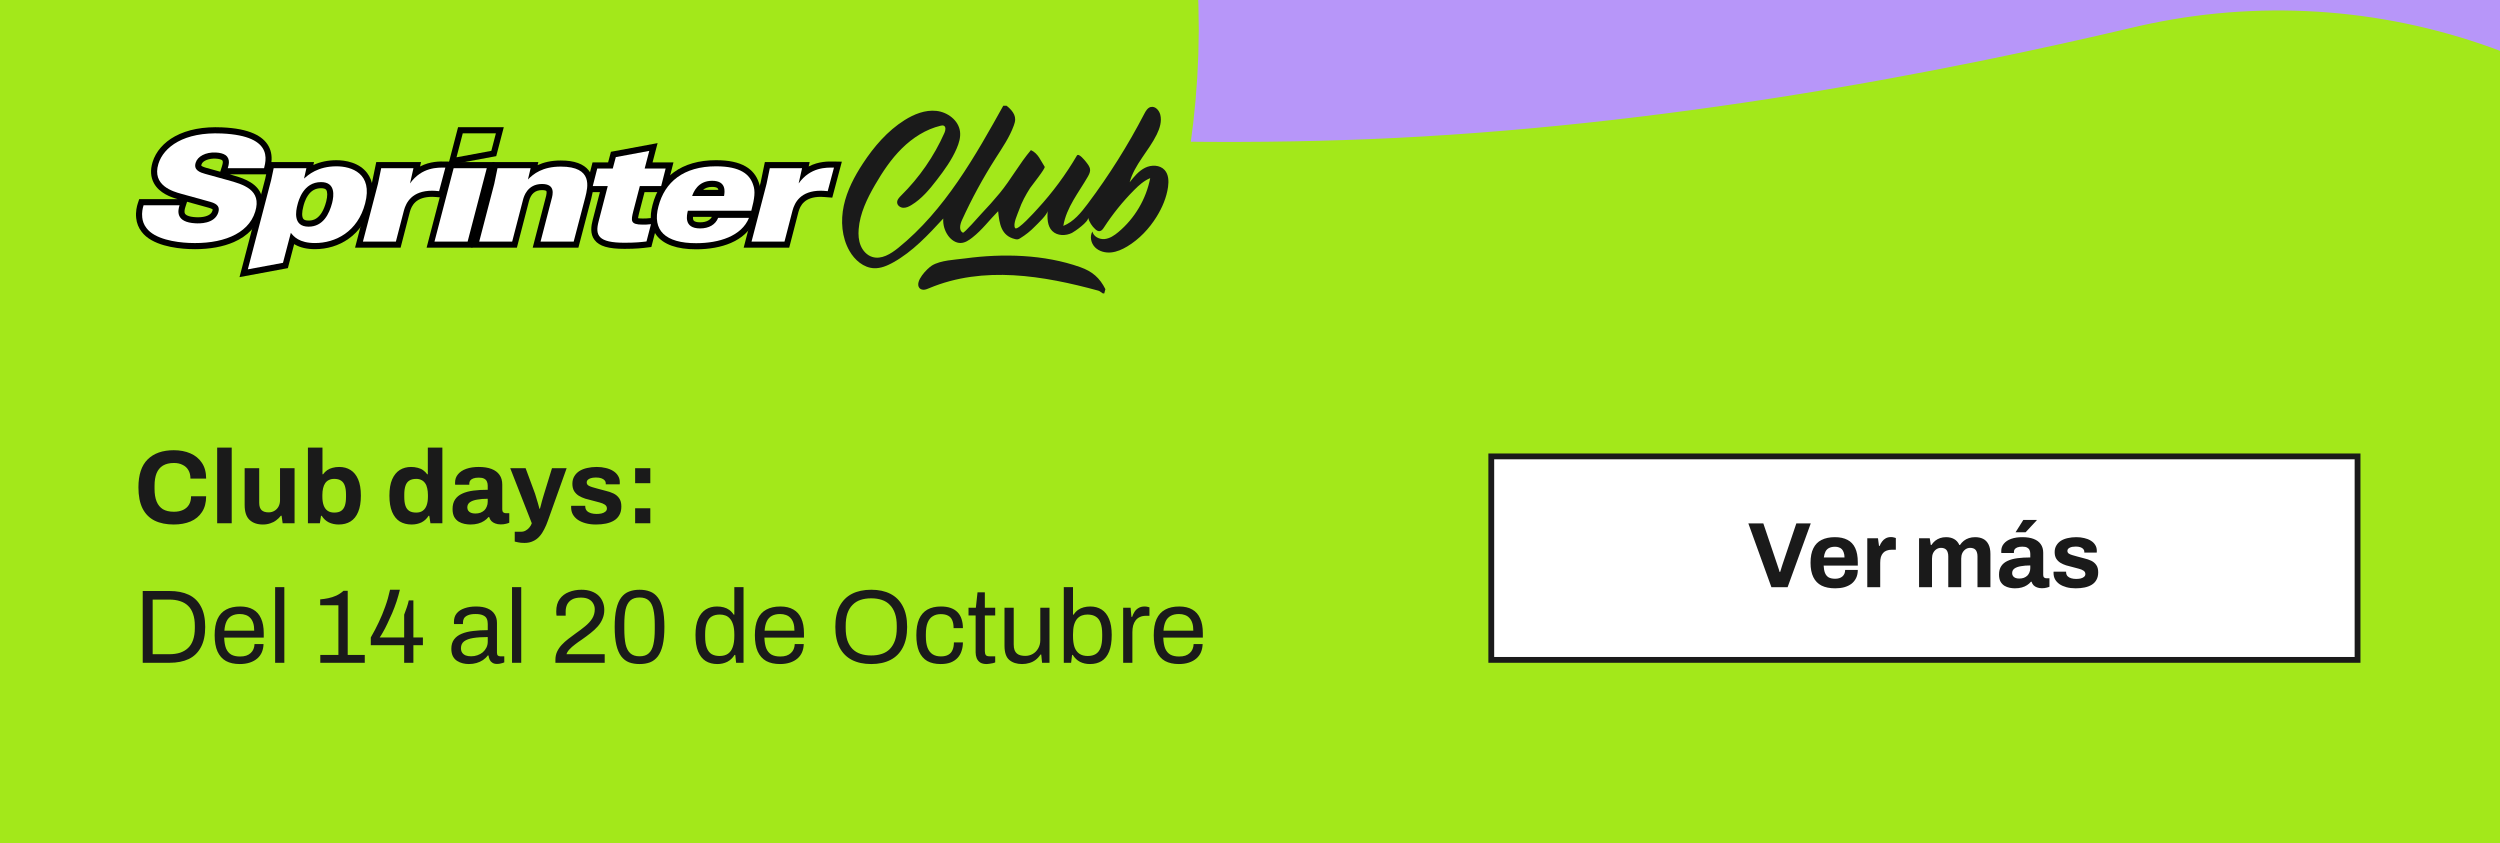
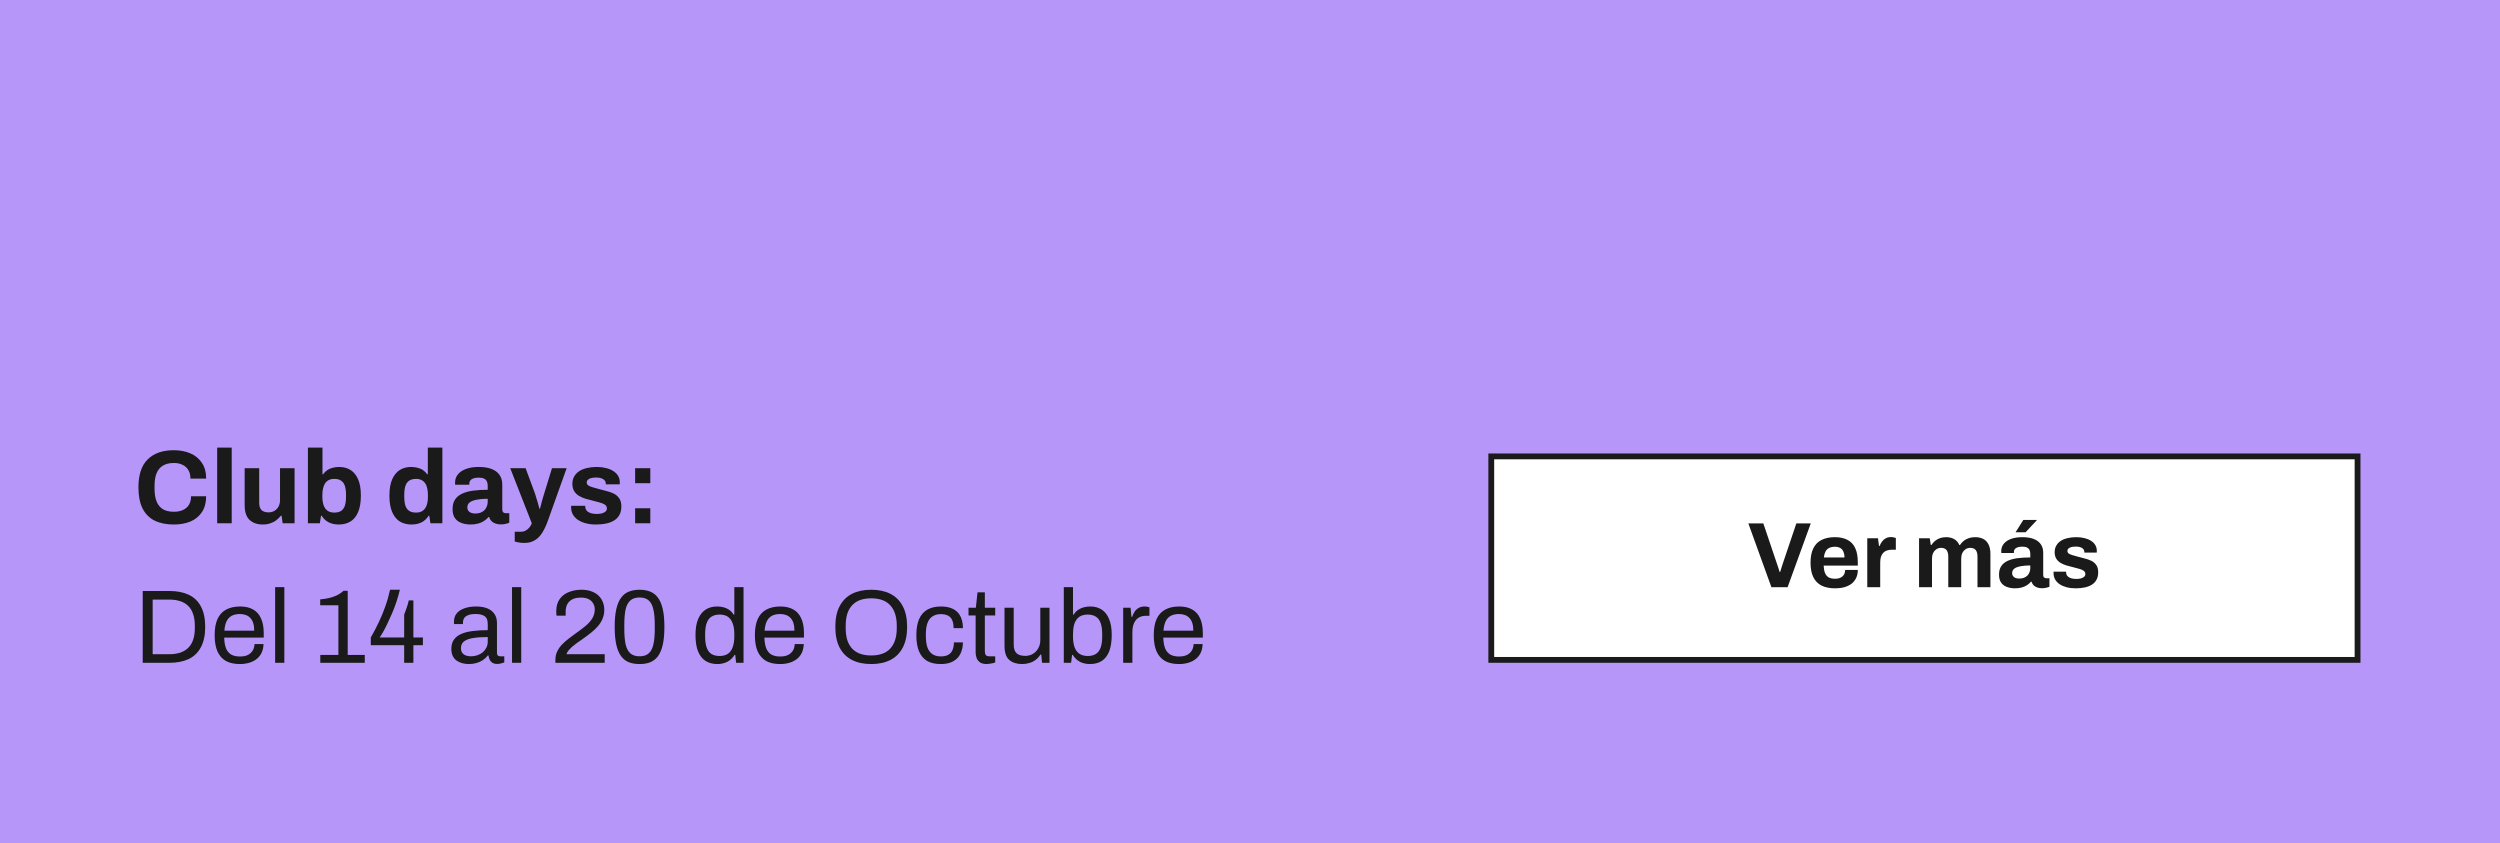
<svg xmlns="http://www.w3.org/2000/svg" width="430" height="145" viewBox="0 0 430 145" fill="none">
  <rect x="0" y="0" width="430" height="145" fill="#808080" stroke="none" />
  <g clip-path="url(#clip0_4080_2463)">
    <rect width="430" height="145" fill="#B796F9" />
-     <path d="M391.863 110.07C357.121 118.272 300.787 129.628 239.962 132.11C187.95 134.229 100.491 131.425 83.174 107.533C66.898 85.079 110.035 60.792 89.654 33.37C121.732 -35.431 52.431 -7.998 18.642 -5.202C-15.147 -2.406 -43.358 52.709 -128.926 78.776C-179.658 94.235 -247.767 105.298 -281.805 91.674C-298.32 85.066 -302.281 74.466 -303.164 67.165" stroke="#A3E81A" stroke-width="216.54" stroke-miterlimit="10" stroke-linecap="round" />
    <path d="M29.894 90.216C28.61 90.216 27.512 89.994 26.6 89.55C25.688 89.094 24.992 88.392 24.512 87.444C24.044 86.496 23.81 85.29 23.81 83.826C23.81 81.666 24.338 80.064 25.394 79.02C26.462 77.964 27.962 77.436 29.894 77.436C30.95 77.436 31.898 77.616 32.738 77.976C33.578 78.336 34.238 78.876 34.718 79.596C35.21 80.316 35.456 81.222 35.456 82.314H32.756C32.756 81.738 32.636 81.252 32.396 80.856C32.168 80.46 31.838 80.16 31.406 79.956C30.986 79.74 30.494 79.632 29.93 79.632C29.162 79.632 28.526 79.782 28.022 80.082C27.53 80.382 27.164 80.826 26.924 81.414C26.696 81.99 26.582 82.698 26.582 83.538V84.096C26.582 84.96 26.702 85.686 26.942 86.274C27.182 86.85 27.542 87.288 28.022 87.588C28.514 87.876 29.144 88.02 29.912 88.02C30.512 88.02 31.034 87.918 31.478 87.714C31.922 87.51 32.264 87.21 32.504 86.814C32.744 86.418 32.864 85.932 32.864 85.356H35.456C35.456 86.448 35.216 87.354 34.736 88.074C34.268 88.794 33.614 89.334 32.774 89.694C31.934 90.042 30.974 90.216 29.894 90.216ZM37.353 90V76.986H39.855V90H37.353ZM45.212 90.216C44.252 90.216 43.49 89.952 42.926 89.424C42.362 88.896 42.08 88.044 42.08 86.868V80.532H44.582V86.454C44.582 86.766 44.618 87.03 44.69 87.246C44.762 87.45 44.864 87.618 44.996 87.75C45.14 87.882 45.314 87.978 45.518 88.038C45.722 88.098 45.95 88.128 46.202 88.128C46.574 88.128 46.91 88.038 47.21 87.858C47.51 87.678 47.744 87.432 47.912 87.12C48.08 86.796 48.164 86.436 48.164 86.04V80.532H50.666V90H48.614L48.434 88.704H48.308C48.08 89.004 47.81 89.268 47.498 89.496C47.198 89.724 46.856 89.898 46.472 90.018C46.088 90.15 45.668 90.216 45.212 90.216ZM58.255 90.216C57.642 90.216 57.078 90.096 56.562 89.856C56.059 89.604 55.651 89.226 55.339 88.722H55.212L55.014 90H52.962V76.986H55.465V81.576H55.572C55.764 81.3 55.998 81.066 56.275 80.874C56.55 80.682 56.862 80.544 57.211 80.46C57.559 80.364 57.937 80.316 58.344 80.316C59.089 80.316 59.736 80.49 60.288 80.838C60.852 81.186 61.291 81.726 61.602 82.458C61.914 83.178 62.071 84.108 62.071 85.248C62.071 86.388 61.914 87.324 61.602 88.056C61.303 88.788 60.864 89.334 60.288 89.694C59.724 90.042 59.047 90.216 58.255 90.216ZM57.48 88.164C57.984 88.164 58.38 88.068 58.669 87.876C58.968 87.672 59.184 87.372 59.316 86.976C59.449 86.58 59.514 86.082 59.514 85.482V85.068C59.514 84.468 59.449 83.97 59.316 83.574C59.184 83.166 58.968 82.866 58.669 82.674C58.38 82.47 57.984 82.368 57.48 82.368C57.12 82.368 56.815 82.434 56.562 82.566C56.31 82.686 56.1 82.866 55.932 83.106C55.776 83.334 55.657 83.622 55.572 83.97C55.489 84.318 55.447 84.702 55.447 85.122V85.446C55.447 86.01 55.519 86.496 55.663 86.904C55.806 87.312 56.029 87.624 56.328 87.84C56.629 88.056 57.013 88.164 57.48 88.164ZM70.795 90.216C70.015 90.216 69.337 90.042 68.761 89.694C68.197 89.334 67.759 88.788 67.447 88.056C67.135 87.324 66.979 86.388 66.979 85.248C66.979 84.108 67.135 83.178 67.447 82.458C67.771 81.726 68.209 81.186 68.761 80.838C69.325 80.49 69.973 80.316 70.705 80.316C71.113 80.316 71.491 80.364 71.839 80.46C72.199 80.544 72.511 80.682 72.775 80.874C73.051 81.066 73.285 81.3 73.477 81.576H73.585V76.986H76.087V90H74.035L73.837 88.722H73.711C73.399 89.226 72.991 89.604 72.487 89.856C71.983 90.096 71.419 90.216 70.795 90.216ZM71.587 88.164C72.055 88.164 72.433 88.056 72.721 87.84C73.021 87.624 73.243 87.312 73.387 86.904C73.531 86.496 73.603 86.01 73.603 85.446V85.122C73.603 84.702 73.561 84.318 73.477 83.97C73.405 83.622 73.285 83.334 73.117 83.106C72.949 82.866 72.739 82.686 72.487 82.566C72.235 82.434 71.935 82.368 71.587 82.368C71.083 82.368 70.681 82.47 70.381 82.674C70.081 82.866 69.865 83.166 69.733 83.574C69.601 83.97 69.535 84.468 69.535 85.068V85.482C69.535 86.082 69.601 86.58 69.733 86.976C69.865 87.372 70.081 87.672 70.381 87.876C70.681 88.068 71.083 88.164 71.587 88.164ZM80.9 90.216C80.588 90.216 80.252 90.18 79.892 90.108C79.544 90.036 79.214 89.91 78.902 89.73C78.59 89.538 78.332 89.268 78.128 88.92C77.936 88.56 77.84 88.104 77.84 87.552C77.84 86.892 77.984 86.346 78.272 85.914C78.56 85.482 78.968 85.146 79.496 84.906C80.036 84.654 80.678 84.48 81.422 84.384C82.166 84.288 82.988 84.24 83.888 84.24V83.538C83.888 83.262 83.84 83.022 83.744 82.818C83.66 82.614 83.504 82.452 83.276 82.332C83.06 82.212 82.754 82.152 82.358 82.152C81.962 82.152 81.638 82.2 81.386 82.296C81.146 82.392 80.972 82.518 80.864 82.674C80.768 82.818 80.72 82.98 80.72 83.16V83.376H78.29C78.278 83.316 78.272 83.262 78.272 83.214C78.272 83.154 78.272 83.082 78.272 82.998C78.272 82.446 78.44 81.972 78.776 81.576C79.112 81.168 79.586 80.856 80.198 80.64C80.81 80.424 81.524 80.316 82.34 80.316C83.216 80.316 83.948 80.43 84.536 80.658C85.136 80.886 85.592 81.222 85.904 81.666C86.228 82.11 86.39 82.668 86.39 83.34V87.642C86.39 87.858 86.45 88.02 86.57 88.128C86.702 88.224 86.846 88.272 87.002 88.272H87.596V89.91C87.476 89.97 87.29 90.03 87.038 90.09C86.786 90.162 86.48 90.198 86.12 90.198C85.772 90.198 85.46 90.144 85.184 90.036C84.92 89.94 84.698 89.802 84.518 89.622C84.338 89.43 84.212 89.202 84.14 88.938H84.014C83.81 89.19 83.558 89.412 83.258 89.604C82.97 89.796 82.628 89.946 82.232 90.054C81.848 90.162 81.404 90.216 80.9 90.216ZM81.746 88.326C82.082 88.326 82.382 88.278 82.646 88.182C82.91 88.074 83.132 87.936 83.312 87.768C83.492 87.588 83.63 87.372 83.726 87.12C83.834 86.868 83.888 86.598 83.888 86.31V85.788C83.216 85.788 82.616 85.836 82.088 85.932C81.56 86.016 81.14 86.166 80.828 86.382C80.528 86.598 80.378 86.898 80.378 87.282C80.378 87.498 80.432 87.684 80.54 87.84C80.648 87.996 80.804 88.116 81.008 88.2C81.212 88.284 81.458 88.326 81.746 88.326ZM90.207 93.384C89.763 93.384 89.391 93.348 89.091 93.276C88.803 93.216 88.618 93.174 88.534 93.15V91.458H89.632C89.931 91.458 90.201 91.386 90.442 91.242C90.681 91.11 90.891 90.93 91.072 90.702C91.251 90.486 91.383 90.252 91.468 90L87.76 80.532H90.406L92.025 84.906C92.097 85.11 92.175 85.368 92.26 85.68C92.356 85.98 92.451 86.298 92.547 86.634C92.644 86.958 92.722 87.246 92.781 87.498H92.871C92.919 87.33 92.974 87.132 93.034 86.904C93.094 86.676 93.153 86.442 93.213 86.202C93.285 85.962 93.352 85.734 93.412 85.518C93.484 85.29 93.543 85.092 93.591 84.924L94.942 80.532H97.462L94.24 89.55C94.059 90.078 93.85 90.57 93.609 91.026C93.382 91.494 93.112 91.902 92.799 92.25C92.487 92.61 92.115 92.886 91.683 93.078C91.263 93.282 90.772 93.384 90.207 93.384ZM102.517 90.216C101.857 90.216 101.263 90.144 100.735 90C100.207 89.856 99.757 89.658 99.385 89.406C99.013 89.142 98.725 88.83 98.521 88.47C98.329 88.11 98.233 87.702 98.233 87.246C98.233 87.198 98.233 87.15 98.233 87.102C98.233 87.054 98.239 87.018 98.251 86.994H100.663C100.663 87.018 100.663 87.042 100.663 87.066C100.663 87.09 100.663 87.114 100.663 87.138C100.675 87.438 100.771 87.684 100.951 87.876C101.131 88.056 101.365 88.188 101.653 88.272C101.953 88.356 102.265 88.398 102.589 88.398C102.877 88.398 103.153 88.374 103.417 88.326C103.693 88.266 103.921 88.164 104.101 88.02C104.293 87.876 104.389 87.69 104.389 87.462C104.389 87.174 104.269 86.952 104.029 86.796C103.801 86.64 103.495 86.514 103.111 86.418C102.739 86.322 102.331 86.214 101.887 86.094C101.479 85.998 101.071 85.89 100.663 85.77C100.255 85.638 99.883 85.47 99.547 85.266C99.223 85.062 98.959 84.798 98.755 84.474C98.551 84.138 98.449 83.718 98.449 83.214C98.449 82.722 98.557 82.296 98.773 81.936C98.989 81.564 99.283 81.258 99.655 81.018C100.039 80.778 100.483 80.604 100.987 80.496C101.503 80.376 102.055 80.316 102.643 80.316C103.195 80.316 103.711 80.376 104.191 80.496C104.671 80.604 105.091 80.772 105.451 81C105.811 81.216 106.093 81.492 106.297 81.828C106.501 82.152 106.603 82.518 106.603 82.926C106.603 83.01 106.603 83.088 106.603 83.16C106.603 83.232 106.597 83.28 106.585 83.304H104.191V83.16C104.191 82.944 104.125 82.764 103.993 82.62C103.861 82.464 103.669 82.344 103.417 82.26C103.177 82.176 102.883 82.134 102.535 82.134C102.295 82.134 102.073 82.152 101.869 82.188C101.677 82.224 101.509 82.278 101.365 82.35C101.221 82.422 101.107 82.512 101.023 82.62C100.951 82.716 100.915 82.836 100.915 82.98C100.915 83.184 100.999 83.352 101.167 83.484C101.347 83.604 101.581 83.706 101.869 83.79C102.157 83.874 102.475 83.964 102.823 84.06C103.255 84.18 103.705 84.3 104.173 84.42C104.653 84.528 105.097 84.678 105.505 84.87C105.913 85.062 106.243 85.338 106.495 85.698C106.747 86.046 106.873 86.52 106.873 87.12C106.873 87.696 106.759 88.182 106.531 88.578C106.315 88.974 106.009 89.292 105.613 89.532C105.217 89.772 104.755 89.946 104.227 90.054C103.699 90.162 103.129 90.216 102.517 90.216ZM109.243 83.106V80.532H111.853V83.106H109.243ZM109.243 90V87.426H111.853V90H109.243ZM24.548 114V101.652H29.156C30.452 101.652 31.556 101.868 32.468 102.3C33.38 102.732 34.076 103.404 34.556 104.316C35.048 105.216 35.294 106.386 35.294 107.826C35.294 109.242 35.048 110.406 34.556 111.318C34.076 112.23 33.38 112.908 32.468 113.352C31.556 113.784 30.452 114 29.156 114H24.548ZM26.258 112.524H29.12C29.804 112.524 30.416 112.44 30.956 112.272C31.496 112.092 31.958 111.822 32.342 111.462C32.726 111.102 33.014 110.64 33.206 110.076C33.41 109.5 33.512 108.816 33.512 108.024V107.664C33.512 106.848 33.41 106.158 33.206 105.594C33.014 105.018 32.726 104.55 32.342 104.19C31.97 103.83 31.514 103.566 30.974 103.398C30.434 103.218 29.816 103.128 29.12 103.128H26.258V112.524ZM41.241 114.216C40.305 114.216 39.513 114.042 38.865 113.694C38.229 113.334 37.743 112.788 37.407 112.056C37.083 111.324 36.921 110.394 36.921 109.266C36.921 108.126 37.083 107.196 37.407 106.476C37.743 105.744 38.235 105.204 38.883 104.856C39.531 104.496 40.341 104.316 41.313 104.316C42.201 104.316 42.945 104.49 43.545 104.838C44.145 105.174 44.595 105.684 44.895 106.368C45.207 107.04 45.363 107.886 45.363 108.906V109.662H38.559C38.583 110.418 38.691 111.042 38.883 111.534C39.087 112.014 39.387 112.368 39.783 112.596C40.179 112.812 40.677 112.92 41.277 112.92C41.685 112.92 42.039 112.872 42.339 112.776C42.651 112.668 42.909 112.518 43.113 112.326C43.329 112.134 43.491 111.906 43.599 111.642C43.707 111.378 43.767 111.09 43.779 110.778H45.327C45.315 111.282 45.219 111.75 45.039 112.182C44.859 112.602 44.595 112.962 44.247 113.262C43.899 113.562 43.473 113.796 42.969 113.964C42.465 114.132 41.889 114.216 41.241 114.216ZM38.595 108.474H43.725C43.725 107.946 43.665 107.502 43.545 107.142C43.425 106.782 43.251 106.488 43.023 106.26C42.807 106.032 42.549 105.87 42.249 105.774C41.961 105.666 41.631 105.612 41.259 105.612C40.707 105.612 40.239 105.714 39.855 105.918C39.471 106.122 39.177 106.434 38.973 106.854C38.769 107.274 38.643 107.814 38.595 108.474ZM47.322 114V100.986H48.906V114H47.322ZM55.091 114V112.65H58.205V104.1H55.073V103.092C55.517 103.056 55.973 102.99 56.441 102.894C56.921 102.798 57.389 102.648 57.845 102.444C58.301 102.228 58.715 101.952 59.087 101.616H59.807V112.65H62.741V114H55.091ZM69.517 114V110.976H63.776V109.644C64.279 108.78 64.736 107.91 65.144 107.034C65.564 106.158 65.936 105.258 66.26 104.334C66.596 103.41 66.871 102.444 67.088 101.436H68.779C68.624 102.096 68.431 102.774 68.204 103.47C67.975 104.154 67.724 104.82 67.448 105.468C67.171 106.116 66.895 106.722 66.62 107.286C66.356 107.85 66.103 108.336 65.864 108.744C65.635 109.152 65.45 109.452 65.305 109.644H69.517V105.72C69.59 105.528 69.662 105.33 69.734 105.126C69.817 104.91 69.895 104.694 69.968 104.478C70.04 104.25 70.106 104.04 70.165 103.848C70.225 103.644 70.273 103.452 70.309 103.272H71.102V109.644H72.74V110.976H71.102V114H69.517ZM80.636 114.216C80.288 114.216 79.94 114.174 79.592 114.09C79.244 114.006 78.92 113.868 78.62 113.676C78.32 113.484 78.08 113.22 77.9 112.884C77.72 112.536 77.63 112.104 77.63 111.588C77.63 110.94 77.786 110.406 78.098 109.986C78.41 109.566 78.842 109.242 79.394 109.014C79.958 108.774 80.624 108.612 81.392 108.528C82.16 108.432 82.994 108.384 83.894 108.384V107.304C83.894 106.956 83.834 106.656 83.714 106.404C83.594 106.152 83.378 105.96 83.066 105.828C82.766 105.684 82.334 105.612 81.77 105.612C81.23 105.612 80.798 105.684 80.474 105.828C80.162 105.96 79.94 106.134 79.808 106.35C79.688 106.566 79.628 106.806 79.628 107.07V107.34H78.098C78.086 107.28 78.08 107.22 78.08 107.16C78.08 107.1 78.08 107.028 78.08 106.944C78.08 106.368 78.236 105.888 78.548 105.504C78.872 105.108 79.322 104.814 79.898 104.622C80.474 104.418 81.134 104.316 81.878 104.316C82.67 104.316 83.33 104.43 83.858 104.658C84.398 104.886 84.8 105.21 85.064 105.63C85.34 106.05 85.478 106.554 85.478 107.142V112.272C85.478 112.5 85.532 112.662 85.64 112.758C85.748 112.842 85.88 112.884 86.036 112.884H86.738V113.928C86.57 114 86.384 114.06 86.18 114.108C85.976 114.168 85.742 114.198 85.478 114.198C85.166 114.198 84.908 114.132 84.704 114C84.5 113.88 84.344 113.712 84.236 113.496C84.128 113.268 84.056 113.016 84.02 112.74H83.894C83.678 113.04 83.402 113.304 83.066 113.532C82.742 113.748 82.376 113.916 81.968 114.036C81.56 114.156 81.116 114.216 80.636 114.216ZM81.032 112.884C81.416 112.884 81.776 112.824 82.112 112.704C82.46 112.584 82.766 112.416 83.03 112.2C83.294 111.972 83.504 111.702 83.66 111.39C83.816 111.078 83.894 110.736 83.894 110.364V109.572C82.922 109.572 82.094 109.626 81.41 109.734C80.726 109.842 80.198 110.034 79.826 110.31C79.466 110.586 79.286 110.976 79.286 111.48C79.286 111.804 79.358 112.068 79.502 112.272C79.646 112.476 79.85 112.632 80.114 112.74C80.378 112.836 80.684 112.884 81.032 112.884ZM88.068 114V100.986H89.652V114H88.068ZM95.531 114V113.478C95.531 112.974 95.627 112.512 95.819 112.092C96.023 111.66 96.287 111.27 96.611 110.922C96.947 110.562 97.325 110.22 97.745 109.896C98.165 109.572 98.591 109.254 99.023 108.942C99.611 108.534 100.151 108.126 100.643 107.718C101.147 107.31 101.549 106.872 101.849 106.404C102.149 105.924 102.299 105.39 102.299 104.802C102.299 104.43 102.209 104.094 102.029 103.794C101.861 103.482 101.603 103.236 101.255 103.056C100.907 102.876 100.463 102.786 99.923 102.786C99.287 102.786 98.777 102.894 98.393 103.11C98.009 103.326 97.727 103.614 97.547 103.974C97.379 104.334 97.295 104.73 97.295 105.162V105.9H95.729C95.717 105.84 95.705 105.75 95.693 105.63C95.681 105.498 95.675 105.348 95.675 105.18C95.675 104.292 95.873 103.578 96.269 103.038C96.665 102.486 97.193 102.084 97.853 101.832C98.513 101.568 99.227 101.436 99.995 101.436C100.679 101.436 101.267 101.532 101.759 101.724C102.251 101.904 102.659 102.156 102.983 102.48C103.307 102.804 103.547 103.176 103.703 103.596C103.859 104.004 103.937 104.436 103.937 104.892C103.937 105.456 103.835 105.972 103.631 106.44C103.439 106.908 103.163 107.346 102.803 107.754C102.455 108.15 102.041 108.534 101.561 108.906C101.093 109.278 100.583 109.656 100.031 110.04C99.647 110.292 99.269 110.562 98.897 110.85C98.525 111.126 98.207 111.408 97.943 111.696C97.679 111.984 97.511 112.26 97.439 112.524H104.009V114H95.531ZM110.01 114.216C109.338 114.216 108.738 114.12 108.21 113.928C107.682 113.724 107.232 113.382 106.86 112.902C106.488 112.41 106.206 111.756 106.014 110.94C105.822 110.112 105.726 109.074 105.726 107.826C105.726 106.578 105.822 105.546 106.014 104.73C106.206 103.902 106.488 103.248 106.86 102.768C107.232 102.276 107.682 101.934 108.21 101.742C108.738 101.538 109.338 101.436 110.01 101.436C110.682 101.436 111.276 101.538 111.792 101.742C112.32 101.934 112.77 102.276 113.142 102.768C113.514 103.248 113.796 103.902 113.988 104.73C114.18 105.546 114.276 106.578 114.276 107.826C114.276 109.074 114.18 110.112 113.988 110.94C113.796 111.756 113.514 112.41 113.142 112.902C112.77 113.382 112.32 113.724 111.792 113.928C111.276 114.12 110.682 114.216 110.01 114.216ZM110.01 112.884C110.694 112.884 111.222 112.71 111.594 112.362C111.978 112.014 112.242 111.498 112.386 110.814C112.542 110.13 112.62 109.278 112.62 108.258V107.43C112.62 106.398 112.542 105.54 112.386 104.856C112.242 104.16 111.978 103.638 111.594 103.29C111.222 102.942 110.694 102.768 110.01 102.768C109.326 102.768 108.792 102.942 108.408 103.29C108.024 103.638 107.754 104.154 107.598 104.838C107.454 105.522 107.382 106.38 107.382 107.412V108.222C107.382 109.242 107.454 110.1 107.598 110.796C107.754 111.492 108.024 112.014 108.408 112.362C108.792 112.71 109.326 112.884 110.01 112.884ZM123.388 114.216C122.608 114.216 121.936 114.042 121.372 113.694C120.82 113.346 120.388 112.806 120.076 112.074C119.776 111.33 119.626 110.37 119.626 109.194C119.626 108.078 119.782 107.16 120.094 106.44C120.406 105.72 120.838 105.186 121.39 104.838C121.942 104.49 122.584 104.316 123.316 104.316C123.736 104.316 124.126 104.364 124.486 104.46C124.846 104.556 125.164 104.706 125.44 104.91C125.728 105.114 125.98 105.384 126.196 105.72H126.304V100.986H127.888V114H126.61L126.466 112.65H126.34C126.016 113.178 125.596 113.574 125.08 113.838C124.564 114.09 124 114.216 123.388 114.216ZM123.766 112.83C124.366 112.83 124.852 112.698 125.224 112.434C125.596 112.17 125.866 111.786 126.034 111.282C126.214 110.778 126.304 110.154 126.304 109.41V109.122C126.304 108.474 126.238 107.928 126.106 107.484C125.974 107.04 125.794 106.686 125.566 106.422C125.338 106.158 125.074 105.972 124.774 105.864C124.474 105.756 124.156 105.702 123.82 105.702C123.232 105.702 122.752 105.822 122.38 106.062C122.008 106.29 121.732 106.656 121.552 107.16C121.372 107.652 121.282 108.294 121.282 109.086V109.464C121.282 110.28 121.378 110.94 121.57 111.444C121.762 111.936 122.038 112.29 122.398 112.506C122.77 112.722 123.226 112.83 123.766 112.83ZM134.159 114.216C133.223 114.216 132.431 114.042 131.783 113.694C131.147 113.334 130.661 112.788 130.325 112.056C130.001 111.324 129.839 110.394 129.839 109.266C129.839 108.126 130.001 107.196 130.325 106.476C130.661 105.744 131.153 105.204 131.801 104.856C132.449 104.496 133.259 104.316 134.231 104.316C135.119 104.316 135.863 104.49 136.463 104.838C137.063 105.174 137.513 105.684 137.813 106.368C138.125 107.04 138.281 107.886 138.281 108.906V109.662H131.477C131.501 110.418 131.609 111.042 131.801 111.534C132.005 112.014 132.305 112.368 132.701 112.596C133.097 112.812 133.595 112.92 134.195 112.92C134.603 112.92 134.957 112.872 135.257 112.776C135.569 112.668 135.827 112.518 136.031 112.326C136.247 112.134 136.409 111.906 136.517 111.642C136.625 111.378 136.685 111.09 136.697 110.778H138.245C138.233 111.282 138.137 111.75 137.957 112.182C137.777 112.602 137.513 112.962 137.165 113.262C136.817 113.562 136.391 113.796 135.887 113.964C135.383 114.132 134.807 114.216 134.159 114.216ZM131.513 108.474H136.643C136.643 107.946 136.583 107.502 136.463 107.142C136.343 106.782 136.169 106.488 135.941 106.26C135.725 106.032 135.467 105.87 135.167 105.774C134.879 105.666 134.549 105.612 134.177 105.612C133.625 105.612 133.157 105.714 132.773 105.918C132.389 106.122 132.095 106.434 131.891 106.854C131.687 107.274 131.561 107.814 131.513 108.474ZM149.852 114.216C148.568 114.216 147.464 113.982 146.54 113.514C145.628 113.046 144.92 112.338 144.416 111.39C143.924 110.442 143.678 109.254 143.678 107.826C143.678 106.386 143.924 105.198 144.416 104.262C144.92 103.314 145.628 102.606 146.54 102.138C147.464 101.67 148.568 101.436 149.852 101.436C151.136 101.436 152.234 101.67 153.146 102.138C154.07 102.606 154.778 103.314 155.27 104.262C155.774 105.198 156.026 106.386 156.026 107.826C156.026 109.254 155.774 110.442 155.27 111.39C154.778 112.338 154.07 113.046 153.146 113.514C152.234 113.982 151.136 114.216 149.852 114.216ZM149.852 112.74C150.524 112.74 151.13 112.65 151.67 112.47C152.222 112.29 152.684 112.008 153.056 111.624C153.44 111.228 153.734 110.736 153.938 110.148C154.142 109.548 154.244 108.84 154.244 108.024V107.646C154.244 106.818 154.142 106.11 153.938 105.522C153.734 104.922 153.44 104.43 153.056 104.046C152.684 103.65 152.222 103.362 151.67 103.182C151.13 103.002 150.524 102.912 149.852 102.912C149.168 102.912 148.556 103.002 148.016 103.182C147.476 103.362 147.014 103.65 146.63 104.046C146.246 104.43 145.952 104.922 145.748 105.522C145.556 106.11 145.46 106.818 145.46 107.646V108.024C145.46 108.84 145.556 109.548 145.748 110.148C145.952 110.736 146.246 111.228 146.63 111.624C147.014 112.008 147.476 112.29 148.016 112.47C148.556 112.65 149.168 112.74 149.852 112.74ZM161.787 114.216C160.875 114.216 160.107 114.042 159.483 113.694C158.871 113.334 158.403 112.788 158.079 112.056C157.767 111.312 157.611 110.382 157.611 109.266C157.611 108.15 157.767 107.226 158.079 106.494C158.403 105.762 158.877 105.216 159.501 104.856C160.137 104.496 160.917 104.316 161.841 104.316C162.489 104.316 163.047 104.4 163.515 104.568C163.995 104.736 164.391 104.982 164.703 105.306C165.015 105.63 165.243 106.02 165.387 106.476C165.543 106.932 165.621 107.454 165.621 108.042H164.019C164.019 107.49 163.941 107.04 163.785 106.692C163.641 106.332 163.407 106.068 163.083 105.9C162.759 105.72 162.333 105.63 161.805 105.63C161.277 105.63 160.821 105.75 160.437 105.99C160.053 106.218 159.759 106.584 159.555 107.088C159.351 107.592 159.249 108.258 159.249 109.086V109.464C159.249 110.244 159.345 110.892 159.537 111.408C159.741 111.924 160.035 112.302 160.419 112.542C160.803 112.782 161.271 112.902 161.823 112.902C162.363 112.902 162.795 112.806 163.119 112.614C163.455 112.422 163.695 112.146 163.839 111.786C163.995 111.426 164.073 110.994 164.073 110.49H165.621C165.621 111.018 165.543 111.51 165.387 111.966C165.243 112.422 165.015 112.818 164.703 113.154C164.391 113.49 163.995 113.754 163.515 113.946C163.035 114.126 162.459 114.216 161.787 114.216ZM169.735 114.216C169.243 114.216 168.859 114.126 168.583 113.946C168.307 113.754 168.109 113.508 167.989 113.208C167.869 112.896 167.809 112.566 167.809 112.218V105.864H166.585V104.532H167.845L168.133 101.886H169.393V104.532H171.175V105.864H169.393V111.984C169.393 112.284 169.447 112.512 169.555 112.668C169.663 112.812 169.867 112.884 170.167 112.884H171.175V113.928C171.055 113.988 170.911 114.036 170.743 114.072C170.575 114.108 170.401 114.138 170.221 114.162C170.053 114.198 169.891 114.216 169.735 114.216ZM175.799 114.216C174.887 114.216 174.155 113.982 173.603 113.514C173.051 113.046 172.775 112.23 172.775 111.066V104.532H174.359V110.85C174.359 111.246 174.407 111.57 174.503 111.822C174.599 112.074 174.737 112.272 174.917 112.416C175.097 112.56 175.307 112.662 175.547 112.722C175.799 112.782 176.069 112.812 176.357 112.812C176.813 112.812 177.233 112.704 177.617 112.488C178.001 112.272 178.313 111.96 178.553 111.552C178.805 111.132 178.931 110.646 178.931 110.094V104.532H180.515V114H179.237L179.093 112.578H178.967C178.715 112.962 178.427 113.274 178.103 113.514C177.791 113.754 177.437 113.928 177.041 114.036C176.657 114.156 176.243 114.216 175.799 114.216ZM187.472 114.216C186.836 114.216 186.266 114.09 185.762 113.838C185.258 113.574 184.844 113.178 184.52 112.65H184.394L184.232 114H182.972V100.986H184.556V105.72H184.664C184.88 105.384 185.132 105.114 185.42 104.91C185.708 104.706 186.032 104.556 186.392 104.46C186.752 104.364 187.136 104.316 187.544 104.316C188.276 104.316 188.918 104.49 189.47 104.838C190.022 105.186 190.448 105.72 190.748 106.44C191.06 107.16 191.216 108.078 191.216 109.194C191.216 110.37 191.066 111.33 190.766 112.074C190.466 112.806 190.04 113.346 189.488 113.694C188.936 114.042 188.264 114.216 187.472 114.216ZM187.094 112.83C187.634 112.83 188.084 112.722 188.444 112.506C188.816 112.29 189.098 111.936 189.29 111.444C189.482 110.94 189.578 110.28 189.578 109.464V109.086C189.578 108.294 189.488 107.652 189.308 107.16C189.128 106.656 188.852 106.29 188.48 106.062C188.108 105.822 187.628 105.702 187.04 105.702C186.704 105.702 186.386 105.756 186.086 105.864C185.786 105.972 185.516 106.158 185.276 106.422C185.048 106.686 184.868 107.04 184.736 107.484C184.616 107.928 184.556 108.474 184.556 109.122V109.41C184.556 110.154 184.64 110.778 184.808 111.282C184.988 111.786 185.264 112.17 185.636 112.434C186.02 112.698 186.506 112.83 187.094 112.83ZM193.185 114V104.532H194.463L194.607 106.098H194.733C194.829 105.798 194.961 105.516 195.129 105.252C195.297 104.976 195.525 104.754 195.813 104.586C196.101 104.406 196.455 104.316 196.875 104.316C197.055 104.316 197.217 104.334 197.361 104.37C197.517 104.394 197.631 104.424 197.703 104.46V105.918H197.109C196.701 105.918 196.347 105.99 196.047 106.134C195.759 106.266 195.519 106.458 195.327 106.71C195.135 106.962 194.991 107.262 194.895 107.61C194.811 107.958 194.769 108.33 194.769 108.726V114H193.185ZM202.766 114.216C201.83 114.216 201.038 114.042 200.39 113.694C199.754 113.334 199.268 112.788 198.932 112.056C198.608 111.324 198.446 110.394 198.446 109.266C198.446 108.126 198.608 107.196 198.932 106.476C199.268 105.744 199.76 105.204 200.408 104.856C201.056 104.496 201.866 104.316 202.838 104.316C203.726 104.316 204.47 104.49 205.07 104.838C205.67 105.174 206.12 105.684 206.42 106.368C206.732 107.04 206.888 107.886 206.888 108.906V109.662H200.084C200.108 110.418 200.216 111.042 200.408 111.534C200.612 112.014 200.912 112.368 201.308 112.596C201.704 112.812 202.202 112.92 202.802 112.92C203.21 112.92 203.564 112.872 203.864 112.776C204.176 112.668 204.434 112.518 204.638 112.326C204.854 112.134 205.016 111.906 205.124 111.642C205.232 111.378 205.292 111.09 205.304 110.778H206.852C206.84 111.282 206.744 111.75 206.564 112.182C206.384 112.602 206.12 112.962 205.772 113.262C205.424 113.562 204.998 113.796 204.494 113.964C203.99 114.132 203.414 114.216 202.766 114.216ZM200.12 108.474H205.25C205.25 107.946 205.19 107.502 205.07 107.142C204.95 106.782 204.776 106.488 204.548 106.26C204.332 106.032 204.074 105.87 203.774 105.774C203.486 105.666 203.156 105.612 202.784 105.612C202.232 105.612 201.764 105.714 201.38 105.918C200.996 106.122 200.702 106.434 200.498 106.854C200.294 107.274 200.168 107.814 200.12 108.474Z" fill="#1A1A1A" />
    <g clip-path="url(#clip1_4080_2463)">
      <path d="M77.089 28.393L78.788 21.878H86.651L85.351 26.858L77.089 28.393H77.089ZM80.402 23.98L79.947 25.724L83.665 25.033L83.94 23.98H80.402Z" fill="black" />
      <path d="M68.9 42.603H61.068L63.989 31.382L64.714 27.88H72.421L72.251 28.637C73.977 27.727 75.688 27.762 76.596 27.78L77.955 27.807L76.308 33.994L75.441 33.926C75.261 33.912 75.119 33.9 74.999 33.889C74.703 33.864 74.581 33.853 74.341 33.853C71.529 33.853 70.794 35.343 70.487 36.468L68.9 42.603L68.9 42.603ZM67.283 40.501L68.468 35.92C68.472 35.905 68.476 35.89 68.48 35.874L69.804 29.982H66.415L66.026 31.863L63.777 40.501H67.283ZM75.228 29.918C74.031 30.041 72.555 30.509 71.374 32.16L71.19 32.417C72.07 31.975 73.124 31.751 74.341 31.751C74.494 31.751 74.618 31.755 74.737 31.762L75.228 29.917V29.918Z" fill="black" />
      <path d="M81.237 42.603H73.375L77.217 27.881H85.079L81.237 42.603ZM79.624 40.501L82.368 29.983H78.83L76.086 40.501H79.624Z" fill="black" />
      <path d="M99.481 42.603H91.624L93.847 34.026C93.902 33.828 93.995 33.498 94.013 33.211C94.028 32.993 93.993 32.884 93.971 32.854C93.938 32.811 93.741 32.699 93.227 32.699C92.062 32.699 91.328 33.314 90.984 34.58L90.984 34.583L88.903 42.603H81.071L83.994 31.381L84.718 27.881H92.595L92.471 28.402C93.48 27.936 94.773 27.604 96.453 27.604C97.636 27.604 98.605 27.747 99.415 28.041C100.21 28.329 100.839 28.766 101.284 29.34C102.502 30.909 101.981 32.999 101.701 34.122L101.688 34.178L99.482 42.603L99.481 42.603ZM94.329 40.501H97.869L99.662 33.648L99.672 33.611C99.892 32.728 100.224 31.393 99.634 30.633C99.164 30.027 98.064 29.706 96.452 29.706C94.758 29.706 93.612 30.094 92.764 30.617C92.915 30.603 93.069 30.596 93.226 30.596C94.332 30.596 95.143 30.929 95.637 31.585C96.41 32.611 96.043 33.94 95.862 34.586L94.329 40.5L94.329 40.501ZM83.78 40.501H87.287L88.967 34.025C88.984 33.961 89.003 33.897 89.022 33.835L89.942 29.983H86.419L86.03 31.862L83.78 40.501Z" fill="black" />
      <path d="M107.438 42.804C104.63 42.804 103.084 42.349 102.27 41.284C101.454 40.217 101.673 38.856 101.956 37.789L103.183 33.05H100.61L101.916 27.93H104.595L105.08 26.108L113.106 24.617L112.24 27.93H115.838L114.534 33.051H110.86L109.929 36.628L109.923 36.656C109.855 36.94 109.77 37.303 109.742 37.528C109.879 37.555 110.124 37.585 110.543 37.585C110.99 37.585 111.214 37.585 111.856 37.515L113.362 37.352L112.031 42.483L111.328 42.571C110.546 42.669 109.476 42.803 107.438 42.803L107.438 42.804ZM103.305 30.948H105.888L103.977 38.328C103.747 39.197 103.731 39.745 103.929 40.003C104.128 40.264 104.849 40.701 107.439 40.701C108.803 40.701 109.7 40.638 110.367 40.568L110.596 39.687H110.544C109.965 39.687 109.525 39.643 109.159 39.549C108.667 39.423 108.286 39.191 108.026 38.86C107.431 38.102 107.653 37.163 107.889 36.169L107.904 36.108L109.246 30.948H112.912L113.145 30.033H109.528L110.246 27.287L106.76 27.935L106.2 30.033H103.539L103.306 30.948L103.305 30.948Z" fill="black" />
      <path d="M119.744 42.88C116.433 42.88 114.132 42.063 112.903 40.451C111.892 39.125 111.669 37.37 112.24 35.235C112.858 32.841 114.086 30.956 115.892 29.635C117.779 28.254 120.224 27.553 123.16 27.553C125.342 27.553 127.008 27.904 128.253 28.625C129.366 29.27 130.133 30.22 130.533 31.45C131.033 32.84 130.826 34.279 130.261 36.42H130.372L130.039 37.252L130.026 37.302H130.019L129.794 37.863C129.433 38.766 128.876 39.569 128.137 40.25C127.469 40.866 126.649 41.385 125.702 41.793C124.049 42.504 121.988 42.88 119.743 42.88H119.744ZM123.16 29.656C118.37 29.656 115.293 31.769 114.263 35.767L114.261 35.777C113.866 37.249 113.968 38.392 114.562 39.172C115.363 40.222 117.155 40.778 119.743 40.778C121.709 40.777 123.485 40.46 124.88 39.86C125.709 39.503 126.387 39.056 126.908 38.522H124.153C123.836 39.015 123.409 39.425 122.891 39.727C122.195 40.134 121.364 40.34 120.421 40.34C119.173 40.34 118.25 39.971 117.677 39.244C116.798 38.128 117.146 36.638 117.277 36.077L117.292 36.014L117.478 35.199H128.412C128.775 33.67 128.81 32.831 128.563 32.154L128.55 32.116C128.334 31.443 127.759 29.656 123.16 29.656V29.656ZM119.19 37.301C119.176 37.549 119.201 37.791 119.316 37.938C119.466 38.128 119.869 38.237 120.421 38.237C121.617 38.237 122.18 37.768 122.444 37.301H119.19ZM125.416 34.761H117.558L118.065 33.352C118.188 33.011 118.476 32.21 119.139 31.473C119.981 30.538 121.137 30.044 122.483 30.044C123.63 30.044 124.493 30.38 125.048 31.043C125.883 32.04 125.66 33.336 125.565 33.889L125.415 34.761H125.416ZM120.918 32.659H123.554C123.536 32.554 123.503 32.462 123.449 32.397C123.316 32.238 122.964 32.147 122.484 32.147C121.786 32.147 121.286 32.352 120.918 32.659Z" fill="black" />
      <path d="M135.742 42.604H127.91L130.831 31.381L131.555 27.881H139.262L139.092 28.637C140.818 27.727 142.528 27.762 143.437 27.781L144.797 27.808L143.151 33.994L142.285 33.927C142.102 33.913 141.958 33.901 141.837 33.89C141.544 33.865 141.422 33.855 141.183 33.855C138.371 33.855 137.636 35.345 137.329 36.468L135.742 42.604ZM130.619 40.502H134.125L135.31 35.92C135.317 35.895 135.324 35.87 135.331 35.846L136.647 29.984H133.257L132.868 31.862L130.619 40.502L130.619 40.502ZM142.071 29.918C140.873 30.042 139.397 30.509 138.217 32.16L138.032 32.418C138.912 31.975 139.967 31.752 141.183 31.752C141.336 31.752 141.46 31.756 141.579 31.763L142.071 29.918Z" fill="black" />
      <path d="M41.197 47.663L45.617 30.744C45.793 29.964 45.867 29.586 45.921 29.309C45.962 29.097 45.995 28.929 46.052 28.69L46.243 27.881H54.011L53.899 28.379C55.086 27.832 56.421 27.555 57.873 27.555C58.545 27.555 59.565 27.63 60.6 27.988C61.678 28.361 62.532 28.951 63.138 29.743C64.19 31.118 64.418 32.974 63.814 35.259C63.166 37.752 61.819 39.771 59.918 41.099C58.274 42.248 56.289 42.856 54.179 42.856C52.816 42.856 51.662 42.593 50.75 42.075C50.698 42.046 50.647 42.016 50.598 41.985L49.514 46.118L41.197 47.664L41.197 47.663ZM47.92 29.984C47.865 30.255 47.787 30.629 47.653 31.226L47.644 31.261L44.056 44.994L47.829 44.293L49.551 37.726L50.849 39.398C51.216 39.872 51.901 40.753 54.178 40.753C55.836 40.753 57.45 40.263 58.724 39.373C60.232 38.32 61.264 36.756 61.791 34.726L61.792 34.721C62.221 33.099 62.115 31.856 61.48 31.025C61.165 30.614 60.184 29.658 57.872 29.658C56.547 29.658 55.537 29.935 54.768 30.289C54.916 30.277 55.065 30.27 55.218 30.27C55.988 30.27 57.051 30.458 57.745 31.353C58.421 32.226 58.555 33.504 58.141 35.151L58.139 35.158C57.801 36.467 57.306 37.529 56.667 38.316C55.752 39.444 54.51 40.04 53.075 40.04C52.29 40.04 51.207 39.846 50.506 38.923C49.64 37.783 49.834 36.148 50.151 34.974C50.209 34.741 50.338 34.235 50.59 33.639L50.551 33.673L51.388 29.985H47.919L47.92 29.984ZM55.218 32.372C54.279 32.372 53.546 32.774 52.977 33.603C52.465 34.349 52.248 35.212 52.177 35.496L52.172 35.516C51.908 36.486 51.907 37.302 52.169 37.646C52.315 37.839 52.62 37.937 53.076 37.937C53.616 37.937 55.26 37.937 56.115 34.632C56.347 33.703 56.34 32.961 56.096 32.645C55.956 32.464 55.66 32.372 55.218 32.372L55.218 32.372Z" fill="black" />
      <path d="M33.551 42.858C33.184 42.858 32.813 42.85 32.436 42.832C30.169 42.727 26.109 42.201 24.361 39.866C23.832 39.183 23.517 38.393 23.425 37.519C23.299 36.414 23.546 35.45 23.704 34.974L23.943 34.256H30.576C29.402 33.919 27.418 33.24 26.474 31.508C25.904 30.464 25.827 29.241 26.245 27.875C26.802 26.068 28.167 24.497 30.088 23.448C32.236 22.276 34.969 21.757 38.212 21.907C40.512 22.012 42.293 22.36 43.658 22.969C46.044 24.035 47.067 25.901 46.616 28.368C46.571 28.634 46.508 28.91 46.427 29.209L46.217 29.983H39.505C41.409 30.509 43.727 31.18 44.721 33.008C45.28 34.037 45.339 35.284 44.896 36.713C44.231 38.892 42.61 40.597 40.207 41.644C38.373 42.444 36.09 42.858 33.551 42.858ZM25.521 36.359C25.483 36.631 25.465 36.95 25.504 37.283L25.505 37.296C25.555 37.783 25.722 38.203 26.015 38.578L26.029 38.597C26.914 39.786 29.345 40.584 32.532 40.732C35.201 40.855 37.567 40.504 39.375 39.716C41.226 38.909 42.411 37.691 42.897 36.094L42.899 36.089C43.172 35.212 43.167 34.534 42.886 34.016C42.297 32.933 40.456 32.425 38.831 31.977H38.83L35.016 30.921C34.365 30.735 33.275 30.424 32.769 29.47C32.574 29.101 32.397 28.489 32.662 27.662C32.905 26.869 33.509 26.187 34.364 25.742C35.159 25.327 36.125 25.133 37.156 25.181C38.066 25.223 38.776 25.418 39.324 25.779L39.357 25.801C39.36 25.803 39.362 25.805 39.365 25.807L39.372 25.811C39.398 25.829 39.423 25.848 39.449 25.867L39.473 25.885C40.09 26.363 40.417 27.052 40.418 27.88H44.578C44.675 27.277 44.636 26.778 44.461 26.357C44.211 25.755 43.671 25.276 42.809 24.891C41.703 24.396 40.124 24.099 38.118 24.008C35.301 23.877 32.869 24.323 31.085 25.296C29.647 26.081 28.638 27.217 28.244 28.494C27.996 29.306 28.016 29.962 28.308 30.497C28.918 31.616 30.626 32.09 31.447 32.317L36.456 33.705C37.787 34.08 38.222 34.638 38.434 35.025C38.716 35.541 38.754 36.15 38.548 36.838L38.544 36.853C37.982 38.636 36.186 39.587 33.617 39.462C31.924 39.384 30.746 38.885 30.12 37.978C29.751 37.442 29.639 36.868 29.641 36.359H25.521ZM32.176 34.701L31.878 35.631C31.812 35.834 31.613 36.454 31.838 36.78C31.944 36.934 32.34 37.299 33.714 37.363C34.314 37.392 34.845 37.346 35.293 37.227C36.204 36.985 36.446 36.541 36.547 36.225C36.577 36.123 36.585 36.061 36.587 36.029C36.534 35.984 36.36 35.862 35.893 35.73L32.176 34.701ZM35.583 28.898L37.88 29.533L38.179 28.596C38.369 27.999 38.376 27.696 38.202 27.556C38.196 27.552 38.191 27.547 38.185 27.543C38.18 27.54 38.174 27.535 38.168 27.531C38.035 27.448 37.721 27.311 37.06 27.281C36.043 27.234 34.867 27.596 34.66 28.283L34.653 28.303C34.621 28.402 34.617 28.462 34.618 28.485C34.633 28.504 34.694 28.567 34.873 28.652C35.08 28.75 35.337 28.827 35.583 28.898Z" fill="black" />
-       <path d="M79.595 22.929L78.518 27.058L84.508 25.945L85.295 22.929H79.595Z" fill="#A3E81A" />
      <path d="M76.6 28.832C75.296 28.806 72.538 28.731 70.525 31.546L71.113 28.931H65.564L65.008 31.623L62.423 41.553H68.092L69.477 36.198C69.846 34.841 70.855 32.803 74.341 32.803C74.736 32.803 74.887 32.83 75.523 32.88L76.6 28.833L76.6 28.832Z" fill="white" />
      <path d="M78.024 28.932L74.731 41.552H80.43L83.724 28.932H78.024Z" fill="white" />
      <path d="M96.453 28.655C93.3 28.655 91.748 29.912 90.806 30.868L91.268 28.931H85.568L85.012 31.621L82.426 41.551H88.095L89.973 34.311C90.096 33.859 90.681 31.647 93.227 31.647C95.561 31.647 95.1 33.431 94.853 34.311L92.977 41.551H98.675L100.676 33.909C101.108 32.174 102.032 28.655 96.453 28.655" fill="white" />
      <path d="M108.915 36.373L110.053 31.999H113.723L114.491 28.982H110.884L111.676 25.952L105.92 27.021L105.397 28.982H102.727L101.957 31.999H104.535L102.966 38.058C102.321 40.496 102.89 41.753 107.438 41.753C109.377 41.753 110.41 41.627 111.198 41.528L111.967 38.561C111.27 38.636 110.997 38.636 110.542 38.636C108.359 38.636 108.545 37.932 108.914 36.373" fill="white" />
      <path d="M122.484 31.096C124.972 31.096 124.66 32.988 124.536 33.71H119.049C119.264 33.113 119.999 31.096 122.484 31.096ZM129.225 36.25C129.809 34.058 129.935 32.863 129.545 31.793C128.977 30.025 127.406 28.605 123.161 28.605C117.553 28.605 114.33 31.32 113.251 35.503C112.145 39.637 114.439 41.829 119.744 41.829C123.686 41.828 127.57 40.609 128.826 37.471H123.521C123.06 38.641 121.937 39.289 120.421 39.289C117.512 39.289 118.157 36.924 118.311 36.251H129.225L129.225 36.25Z" fill="white" />
      <path d="M137.368 31.546L137.955 28.932H132.406L131.849 31.621L129.265 41.552H134.934L136.319 36.197C136.688 34.84 137.696 32.803 141.183 32.803C141.578 32.803 141.729 32.83 142.365 32.878L143.443 28.832C142.139 28.805 139.38 28.73 137.368 31.546" fill="white" />
      <path d="M57.128 34.892C56.638 36.786 55.581 38.987 53.076 38.987C50.347 38.987 50.889 36.25 51.163 35.239C51.347 34.507 52.171 31.321 55.218 31.321C57.745 31.321 57.432 33.681 57.128 34.892M57.872 28.606C54.66 28.606 53.001 30.088 52.295 30.716L52.7 28.932H47.069C46.945 29.459 46.945 29.611 46.633 30.993L42.626 46.328L48.672 45.204L50.025 40.044C50.512 40.672 51.455 41.803 54.178 41.803C57.667 41.803 61.53 39.892 62.803 34.99C64.171 29.811 60.442 28.605 57.872 28.605" fill="white" />
      <path d="M39.108 30.963L35.301 29.91C34.461 29.671 33.235 29.288 33.659 27.978C33.981 26.914 35.35 26.15 37.108 26.231C37.881 26.267 38.403 26.43 38.751 26.659C38.761 26.667 38.772 26.673 38.781 26.679C38.8 26.692 38.816 26.706 38.835 26.719C39.679 27.372 39.311 28.49 39.17 28.932H45.418C45.482 28.695 45.542 28.444 45.587 28.183C45.84 26.808 45.688 25.026 43.233 23.93C42.097 23.423 40.47 23.063 38.165 22.958C31.623 22.655 28.136 25.29 27.244 28.183C26.102 31.918 29.758 32.94 31.168 33.331L36.173 34.716C37.551 35.105 37.798 35.693 37.547 36.535C36.908 38.561 34.182 38.437 33.667 38.412C30.072 38.246 30.62 36.127 30.883 35.307H24.696C24.526 35.819 24.371 36.588 24.465 37.404C24.526 37.999 24.728 38.632 25.192 39.226C26.621 41.147 30.213 41.677 32.484 41.782C37.966 42.035 42.684 40.384 43.897 36.402C45.073 32.617 41.835 31.716 39.108 30.963" fill="white" />
      <path d="M197.927 18.412C197.927 18.412 197.948 18.406 197.956 18.404C198.709 18.229 199.381 18.983 199.569 19.731C199.858 20.87 199.481 22.073 198.963 23.129C197.57 25.967 195.131 28.301 194.299 31.351C195.053 30.395 195.849 29.414 196.938 28.866C198.027 28.317 199.503 28.342 200.318 29.247C201.003 30.008 201.046 31.148 200.902 32.166C200.642 33.985 199.905 35.712 198.939 37.273C197.664 39.328 195.958 41.142 193.881 42.391C193.028 42.903 192.098 43.321 191.11 43.419C190.123 43.517 189.063 43.248 188.358 42.549C187.653 41.849 187.395 40.68 187.894 39.818C188.083 40.695 189.092 41.205 189.987 41.117C190.881 41.03 191.666 40.496 192.356 39.918C195.17 37.572 197.139 34.237 197.836 30.639C196.751 31.079 195.863 31.891 195.041 32.72C193.108 34.671 191.375 36.817 189.882 39.121C189.698 39.408 189.471 39.724 189.129 39.76C188.851 39.79 188.596 39.614 188.391 39.427C187.806 38.896 187.37 38.2 187.146 37.442C187.331 38.08 184.854 39.826 184.373 40.064C183.323 40.584 181.847 40.605 180.975 39.721C180.119 38.853 180.121 37.482 180.192 36.266C180.152 36.928 178.476 38.468 178.01 38.948C177.249 39.738 176.395 40.418 175.46 40.987C175.33 41.067 175.192 41.144 175.041 41.171C174.894 41.195 174.743 41.16 174.599 41.126C172.196 40.566 171.889 38.478 171.68 36.325C170.165 37.845 168.946 39.535 167.228 40.873C166.644 41.331 165.985 41.772 165.244 41.794C164.378 41.818 163.59 41.242 163.081 40.538C162.47 39.691 162.166 38.623 162.242 37.584C159.64 40.407 156.974 43.28 153.618 45.144C152.607 45.705 151.498 46.178 150.341 46.134C148.537 46.062 146.999 44.72 146.106 43.154C144.781 40.831 144.573 37.987 145.129 35.377C145.685 32.767 146.953 30.354 148.42 28.119C150.327 25.216 152.642 22.517 155.581 20.666C157.218 19.635 159.127 18.867 161.052 19.072C162.977 19.276 164.862 20.682 165.12 22.602C165.256 23.61 164.944 24.623 164.54 25.557C163.699 27.507 162.442 29.25 161.143 30.932C159.883 32.569 158.535 34.199 156.766 35.269C156.343 35.526 155.873 35.755 155.376 35.739C154.88 35.723 154.368 35.379 154.312 34.888C154.258 34.393 154.648 33.975 155.002 33.625C158.13 30.537 160.675 26.855 162.451 22.836C162.634 22.419 162.741 21.798 162.319 21.617C162.154 21.547 161.965 21.584 161.79 21.624C159.256 22.226 156.98 23.695 155.126 25.525C153.272 27.355 151.809 29.545 150.505 31.8C149.137 34.163 147.904 36.699 147.69 39.421C147.614 40.374 147.674 41.355 148.038 42.239C148.401 43.124 149.102 43.9 150.016 44.189C151.586 44.689 153.21 43.678 154.494 42.641C162.522 36.149 167.725 26.896 172.74 17.871C173.636 18.558 174.617 19.412 174.608 20.539C174.607 20.902 174.495 21.256 174.371 21.598C173.634 23.626 172.392 25.42 171.234 27.236C169.057 30.647 167.123 34.206 165.447 37.888C165.117 38.611 164.906 39.674 165.619 40.028C165.834 40.135 168.495 37.085 168.793 36.768C169.872 35.627 170.927 34.464 171.923 33.254C173.891 30.867 175.339 28.15 177.32 25.818C178.592 26.411 178.98 27.622 179.684 28.685C179.857 28.949 177.415 31.97 177.177 32.342C176.422 33.528 175.741 34.773 175.281 36.103C175.058 36.744 174.157 38.596 174.602 39.228C174.993 39.783 178.015 36.398 178.491 35.877C181.053 33.087 183.314 30.026 185.227 26.758C185.53 26.239 186.642 27.658 186.792 27.846C187.542 28.792 187.761 29.243 187.135 30.338C185.567 33.079 183.421 35.654 182.891 38.853C184.67 38.148 185.939 36.584 187.089 35.051C190.747 30.174 194.002 25.001 196.81 19.59C197.068 19.095 197.385 18.541 197.926 18.4L197.927 18.412Z" fill="#1A1A1A" />
-       <path d="M158.76 49.83C158.519 49.81 158.285 49.718 158.134 49.53C157.26 48.43 159.484 46.173 160.291 45.672C161.77 44.753 164.313 44.673 166.018 44.446C172.453 43.58 179.605 43.741 185.819 45.955C187.883 46.688 189.149 47.788 190.126 49.735L189.935 50.467C189.831 50.463 189.722 50.489 189.651 50.447C189.399 50.304 189.177 50.062 188.91 49.992C179.479 47.416 169.162 45.656 159.831 49.562C159.55 49.68 159.263 49.804 158.959 49.831C158.891 49.837 158.824 49.839 158.755 49.832L158.76 49.83Z" fill="#1A1A1A" />
    </g>
    <path d="M256.5 78.5H405.5V113.5H256.5V78.5Z" fill="white" />
    <path d="M256.5 78.5H405.5V113.5H256.5V78.5Z" stroke="#1A1A1A" />
    <path d="M304.683 101L300.715 90.024H303.291L305.659 97.032C305.702 97.149 305.75 97.293 305.803 97.464C305.857 97.624 305.91 97.784 305.963 97.944C306.017 98.104 306.059 98.248 306.091 98.376H306.187C306.23 98.259 306.273 98.125 306.315 97.976C306.369 97.816 306.417 97.656 306.459 97.496C306.513 97.336 306.561 97.187 306.603 97.048L308.971 90.024H311.451L307.467 101H304.683ZM315.653 101.192C314.725 101.192 313.946 101.037 313.317 100.728C312.687 100.408 312.213 99.923 311.893 99.272C311.573 98.621 311.413 97.795 311.413 96.792C311.413 95.779 311.573 94.952 311.893 94.312C312.213 93.661 312.682 93.181 313.301 92.872C313.93 92.552 314.698 92.392 315.605 92.392C316.458 92.392 317.178 92.547 317.765 92.856C318.351 93.155 318.794 93.624 319.093 94.264C319.391 94.893 319.541 95.709 319.541 96.712V97.288H313.669C313.69 97.779 313.765 98.195 313.893 98.536C314.031 98.877 314.239 99.133 314.517 99.304C314.805 99.464 315.183 99.544 315.653 99.544C315.909 99.544 316.138 99.512 316.341 99.448C316.554 99.384 316.735 99.288 316.885 99.16C317.034 99.032 317.151 98.872 317.237 98.68C317.322 98.488 317.365 98.269 317.365 98.024H319.541C319.541 98.557 319.445 99.021 319.253 99.416C319.061 99.811 318.794 100.141 318.453 100.408C318.111 100.664 317.701 100.861 317.221 101C316.751 101.128 316.229 101.192 315.653 101.192ZM313.701 95.88H317.253C317.253 95.56 317.21 95.283 317.125 95.048C317.05 94.813 316.943 94.621 316.805 94.472C316.666 94.323 316.495 94.216 316.293 94.152C316.101 94.077 315.882 94.04 315.637 94.04C315.231 94.04 314.89 94.109 314.613 94.248C314.346 94.376 314.138 94.579 313.989 94.856C313.85 95.123 313.754 95.464 313.701 95.88ZM321.172 101V92.584H323.012L323.188 93.896H323.3C323.407 93.619 323.546 93.368 323.716 93.144C323.887 92.909 324.1 92.723 324.356 92.584C324.612 92.445 324.911 92.376 325.252 92.376C325.434 92.376 325.599 92.397 325.748 92.44C325.898 92.472 326.01 92.504 326.084 92.536V94.552H325.396C325.066 94.552 324.772 94.6 324.516 94.696C324.271 94.781 324.063 94.92 323.892 95.112C323.722 95.304 323.594 95.539 323.508 95.816C323.434 96.093 323.396 96.419 323.396 96.792V101H321.172ZM330.079 101V92.584H331.919L332.095 93.736H332.207C332.388 93.459 332.601 93.219 332.847 93.016C333.103 92.813 333.385 92.659 333.695 92.552C334.015 92.445 334.356 92.392 334.719 92.392C335.252 92.392 335.711 92.499 336.095 92.712C336.489 92.925 336.793 93.267 337.007 93.736H337.119C337.3 93.459 337.519 93.219 337.775 93.016C338.031 92.813 338.324 92.659 338.655 92.552C338.985 92.445 339.337 92.392 339.711 92.392C340.244 92.392 340.703 92.488 341.087 92.68C341.481 92.872 341.791 93.187 342.015 93.624C342.239 94.051 342.351 94.605 342.351 95.288V101H340.127V95.688C340.127 95.421 340.095 95.197 340.031 95.016C339.977 94.824 339.897 94.675 339.791 94.568C339.684 94.451 339.551 94.365 339.391 94.312C339.231 94.259 339.06 94.232 338.879 94.232C338.58 94.232 338.313 94.312 338.079 94.472C337.844 94.632 337.657 94.851 337.519 95.128C337.391 95.405 337.327 95.725 337.327 96.088V101H335.103V95.688C335.103 95.421 335.071 95.197 335.007 95.016C334.953 94.824 334.873 94.675 334.767 94.568C334.66 94.451 334.527 94.365 334.367 94.312C334.217 94.259 334.047 94.232 333.855 94.232C333.567 94.232 333.3 94.312 333.055 94.472C332.82 94.632 332.633 94.851 332.495 95.128C332.367 95.405 332.303 95.725 332.303 96.088V101H330.079ZM346.553 101.192C346.275 101.192 345.977 101.16 345.657 101.096C345.347 101.032 345.054 100.92 344.777 100.76C344.499 100.589 344.27 100.349 344.089 100.04C343.918 99.72 343.833 99.315 343.833 98.824C343.833 98.237 343.961 97.752 344.217 97.368C344.473 96.984 344.835 96.685 345.305 96.472C345.785 96.248 346.355 96.093 347.017 96.008C347.678 95.923 348.409 95.88 349.209 95.88V95.256C349.209 95.011 349.166 94.797 349.081 94.616C349.006 94.435 348.867 94.291 348.665 94.184C348.473 94.077 348.201 94.024 347.849 94.024C347.497 94.024 347.209 94.067 346.985 94.152C346.771 94.237 346.617 94.349 346.521 94.488C346.435 94.616 346.393 94.76 346.393 94.92V95.112H344.233C344.222 95.059 344.217 95.011 344.217 94.968C344.217 94.915 344.217 94.851 344.217 94.776C344.217 94.285 344.366 93.864 344.665 93.512C344.963 93.149 345.385 92.872 345.929 92.68C346.473 92.488 347.107 92.392 347.833 92.392C348.611 92.392 349.262 92.493 349.785 92.696C350.318 92.899 350.723 93.197 351.001 93.592C351.289 93.987 351.433 94.483 351.433 95.08V98.904C351.433 99.096 351.486 99.24 351.593 99.336C351.71 99.421 351.838 99.464 351.977 99.464H352.505V100.92C352.398 100.973 352.233 101.027 352.009 101.08C351.785 101.144 351.513 101.176 351.193 101.176C350.883 101.176 350.606 101.128 350.361 101.032C350.126 100.947 349.929 100.824 349.769 100.664C349.609 100.493 349.497 100.291 349.433 100.056H349.321C349.139 100.28 348.915 100.477 348.649 100.648C348.393 100.819 348.089 100.952 347.737 101.048C347.395 101.144 347.001 101.192 346.553 101.192ZM347.305 99.512C347.603 99.512 347.87 99.469 348.105 99.384C348.339 99.288 348.537 99.165 348.697 99.016C348.857 98.856 348.979 98.664 349.065 98.44C349.161 98.216 349.209 97.976 349.209 97.72V97.256C348.611 97.256 348.078 97.299 347.609 97.384C347.139 97.459 346.766 97.592 346.489 97.784C346.222 97.976 346.089 98.243 346.089 98.584C346.089 98.776 346.137 98.941 346.233 99.08C346.329 99.219 346.467 99.325 346.649 99.4C346.83 99.475 347.049 99.512 347.305 99.512ZM346.681 91.544L348.009 89.432H350.313L350.329 89.48L348.409 91.544H346.681ZM357.018 101.192C356.431 101.192 355.903 101.128 355.434 101C354.965 100.872 354.565 100.696 354.234 100.472C353.903 100.237 353.647 99.96 353.466 99.64C353.295 99.32 353.21 98.957 353.21 98.552C353.21 98.509 353.21 98.467 353.21 98.424C353.21 98.381 353.215 98.349 353.226 98.328H355.37C355.37 98.349 355.37 98.371 355.37 98.392C355.37 98.413 355.37 98.435 355.37 98.456C355.381 98.723 355.466 98.941 355.626 99.112C355.786 99.272 355.994 99.389 356.25 99.464C356.517 99.539 356.794 99.576 357.082 99.576C357.338 99.576 357.583 99.555 357.818 99.512C358.063 99.459 358.266 99.368 358.426 99.24C358.597 99.112 358.682 98.947 358.682 98.744C358.682 98.488 358.575 98.291 358.362 98.152C358.159 98.013 357.887 97.901 357.546 97.816C357.215 97.731 356.853 97.635 356.458 97.528C356.095 97.443 355.733 97.347 355.37 97.24C355.007 97.123 354.677 96.973 354.378 96.792C354.09 96.611 353.855 96.376 353.674 96.088C353.493 95.789 353.402 95.416 353.402 94.968C353.402 94.531 353.498 94.152 353.69 93.832C353.882 93.501 354.143 93.229 354.474 93.016C354.815 92.803 355.21 92.648 355.658 92.552C356.117 92.445 356.607 92.392 357.13 92.392C357.621 92.392 358.079 92.445 358.506 92.552C358.933 92.648 359.306 92.797 359.626 93C359.946 93.192 360.197 93.437 360.378 93.736C360.559 94.024 360.65 94.349 360.65 94.712C360.65 94.787 360.65 94.856 360.65 94.92C360.65 94.984 360.645 95.027 360.634 95.048H358.506V94.92C358.506 94.728 358.447 94.568 358.33 94.44C358.213 94.301 358.042 94.195 357.818 94.12C357.605 94.045 357.343 94.008 357.034 94.008C356.821 94.008 356.623 94.024 356.442 94.056C356.271 94.088 356.122 94.136 355.994 94.2C355.866 94.264 355.765 94.344 355.69 94.44C355.626 94.525 355.594 94.632 355.594 94.76C355.594 94.941 355.669 95.091 355.818 95.208C355.978 95.315 356.186 95.405 356.442 95.48C356.698 95.555 356.981 95.635 357.29 95.72C357.674 95.827 358.074 95.933 358.49 96.04C358.917 96.136 359.311 96.269 359.674 96.44C360.037 96.611 360.33 96.856 360.554 97.176C360.778 97.485 360.89 97.907 360.89 98.44C360.89 98.952 360.789 99.384 360.586 99.736C360.394 100.088 360.122 100.371 359.77 100.584C359.418 100.797 359.007 100.952 358.538 101.048C358.069 101.144 357.562 101.192 357.018 101.192Z" fill="#1A1A1A" />
  </g>
  <defs>
    <clipPath id="clip0_4080_2463">
      <rect width="430" height="145" fill="white" />
    </clipPath>
    <clipPath id="clip1_4080_2463">
-       <rect width="182" height="33.471" fill="white" transform="translate(22 18.184)" />
-     </clipPath>
+       </clipPath>
  </defs>
</svg>